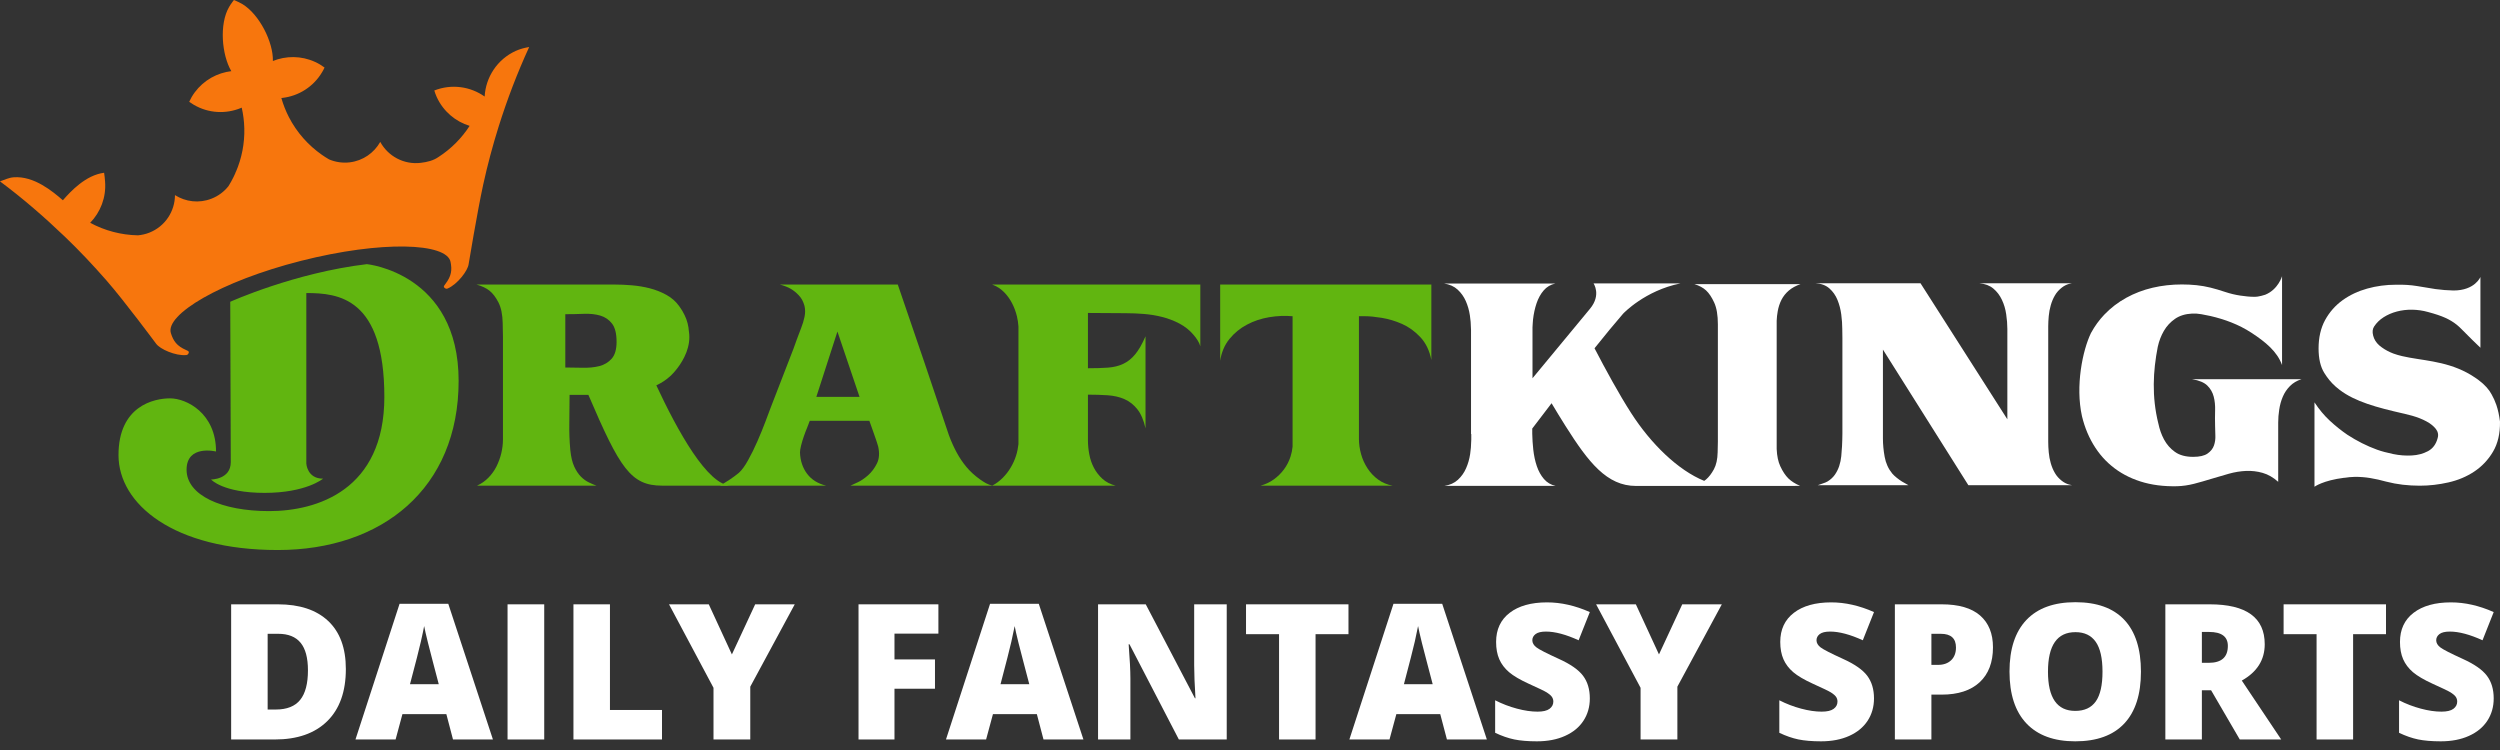
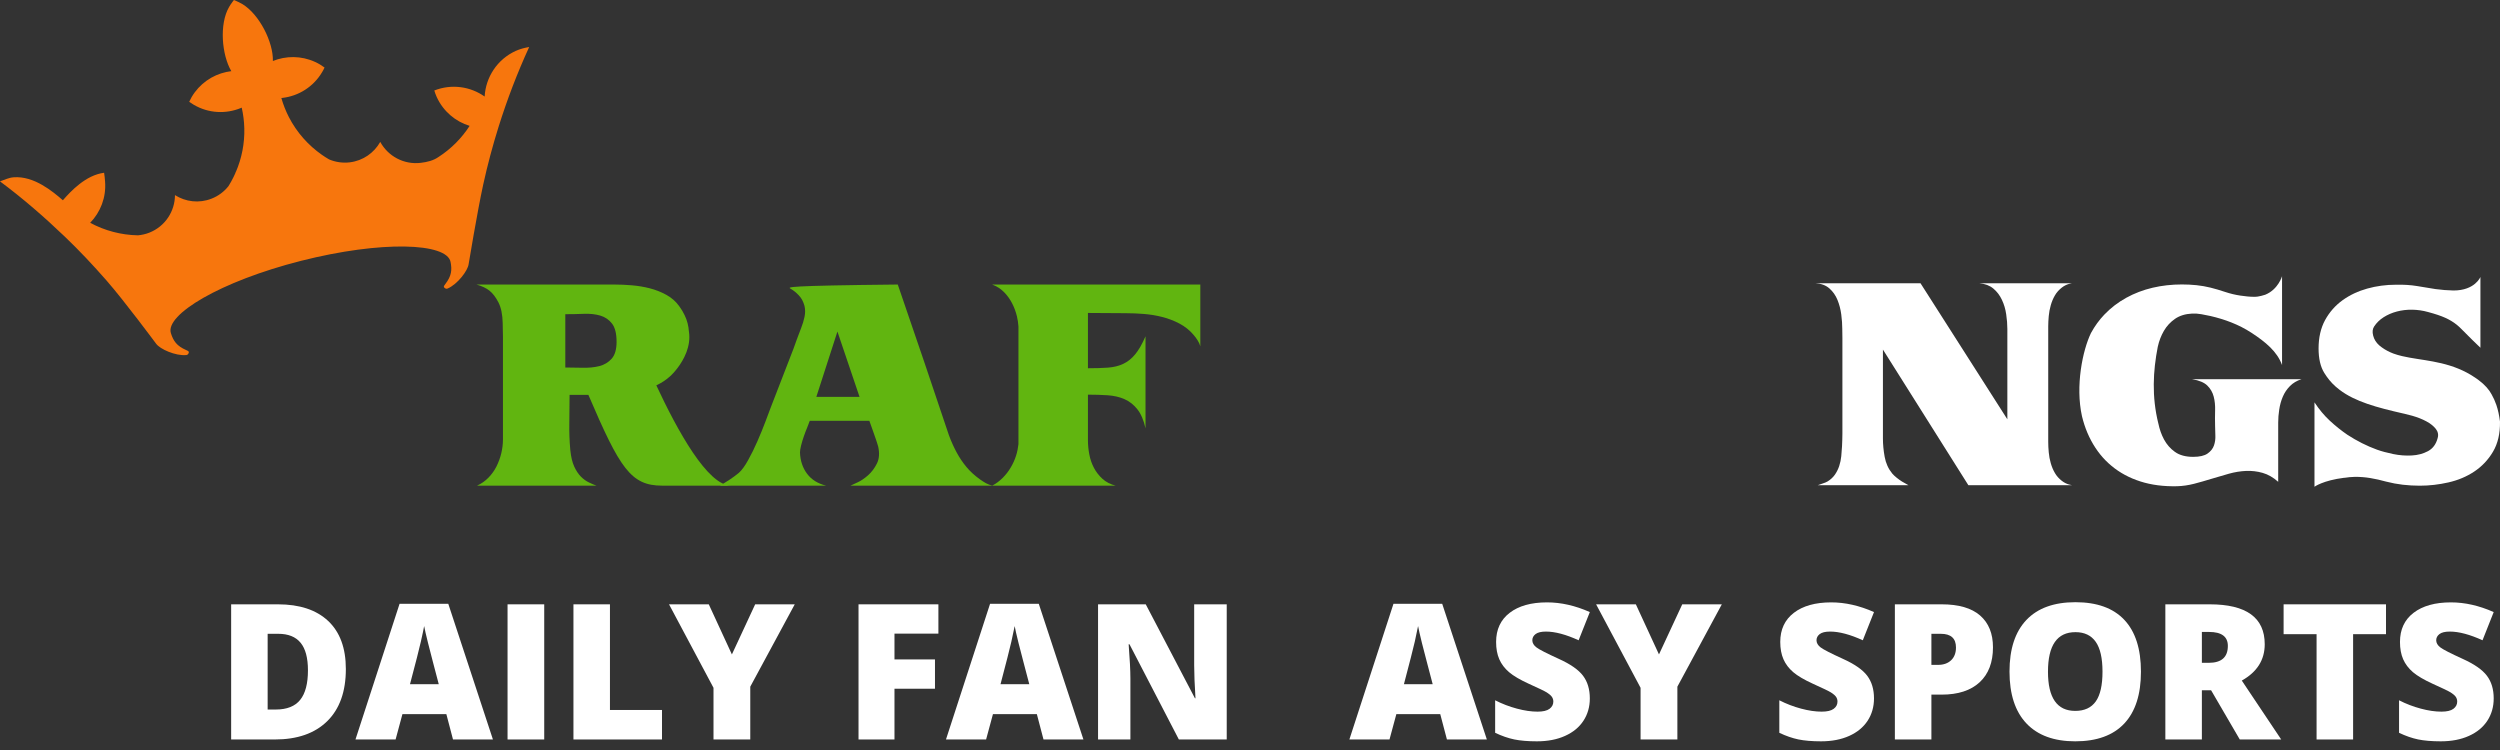
<svg xmlns="http://www.w3.org/2000/svg" width="100" height="30" viewBox="0 0 100 30" fill="none">
  <rect x="0" y="0" width="100" height="30" fill="#333333" stroke="none" />
  <g clip-path="url(#clip0_4187_2225)">
    <path d="M13.834 26.761C13.834 27.663 13.586 28.358 13.089 28.847C12.592 29.335 11.894 29.579 10.995 29.579H9.246V24.173H11.117C11.984 24.173 12.654 24.395 13.126 24.838C13.598 25.282 13.834 25.923 13.834 26.761ZM12.318 26.813C12.318 26.317 12.22 25.95 12.024 25.711C11.828 25.472 11.531 25.352 11.131 25.352H10.706V28.381H11.032C11.475 28.381 11.801 28.252 12.008 27.994C12.215 27.737 12.318 27.343 12.318 26.813Z" fill="white" />
    <path d="M18.12 29.579L17.854 28.565H16.097L15.824 29.579H14.219L15.983 24.151H17.931L19.717 29.579H18.12ZM17.55 27.367L17.317 26.48C17.263 26.283 17.197 26.028 17.12 25.715C17.042 25.401 16.991 25.177 16.966 25.042C16.944 25.167 16.9 25.374 16.835 25.663C16.77 25.951 16.625 26.519 16.4 27.367H17.55Z" fill="white" />
    <path d="M20.302 29.579V24.173H21.769V29.579H20.302Z" fill="white" />
    <path d="M22.938 29.579V24.173H24.398V28.399H26.48V29.579H22.938Z" fill="white" />
    <path d="M29.276 26.177L30.207 24.173H31.79L30.011 27.467V29.579H28.54V27.512L26.761 24.173H28.351L29.276 26.177Z" fill="white" />
    <path d="M35.779 29.579H34.341V24.173H37.536V25.345H35.779V26.377H37.399V27.549H35.779V29.579Z" fill="white" />
    <path d="M41.74 29.579L41.474 28.565H39.718L39.444 29.579H37.839L39.603 24.151H41.551L43.337 29.579H41.74ZM41.171 27.367L40.938 26.48C40.883 26.283 40.818 26.028 40.74 25.715C40.662 25.401 40.611 25.177 40.587 25.042C40.564 25.167 40.52 25.374 40.455 25.663C40.39 25.951 40.245 26.519 40.021 27.367H41.171Z" fill="white" />
    <path d="M49.069 29.579H47.154L45.179 25.77H45.146C45.193 26.369 45.216 26.826 45.216 27.142V29.579H43.922V24.173H45.83L47.797 27.93H47.819C47.785 27.385 47.767 26.947 47.767 26.617V24.173H49.069L49.069 29.579Z" fill="white" />
-     <path d="M52.622 29.579H51.162V25.367H49.841V24.173H53.939V25.367H52.622V29.579Z" fill="white" />
    <path d="M57.877 29.579L57.61 28.565H55.854L55.58 29.579H53.975L55.739 24.151H57.688L59.474 29.579H57.877ZM57.307 27.367L57.074 26.48C57.02 26.283 56.954 26.028 56.876 25.715C56.799 25.401 56.748 25.177 56.723 25.042C56.7 25.167 56.657 25.374 56.592 25.663C56.526 25.951 56.381 26.519 56.157 27.367H57.307Z" fill="white" />
    <path d="M63.593 27.937C63.593 28.272 63.508 28.57 63.338 28.83C63.168 29.09 62.923 29.292 62.602 29.436C62.282 29.581 61.906 29.653 61.474 29.653C61.114 29.653 60.812 29.627 60.568 29.577C60.324 29.526 60.071 29.438 59.806 29.312V28.011C60.085 28.154 60.375 28.265 60.676 28.345C60.976 28.426 61.252 28.466 61.504 28.466C61.721 28.466 61.88 28.428 61.981 28.353C62.082 28.278 62.133 28.181 62.133 28.063C62.133 27.989 62.112 27.924 62.071 27.868C62.031 27.813 61.965 27.757 61.875 27.7C61.785 27.644 61.546 27.528 61.156 27.353C60.804 27.192 60.539 27.037 60.363 26.887C60.187 26.736 60.056 26.564 59.971 26.369C59.886 26.174 59.844 25.944 59.844 25.678C59.844 25.18 60.025 24.791 60.387 24.513C60.749 24.235 61.247 24.095 61.881 24.095C62.441 24.095 63.011 24.224 63.593 24.483L63.145 25.611C62.64 25.38 62.204 25.263 61.837 25.263C61.647 25.263 61.509 25.297 61.423 25.363C61.336 25.43 61.293 25.512 61.293 25.611C61.293 25.717 61.348 25.812 61.458 25.896C61.567 25.98 61.865 26.133 62.351 26.354C62.816 26.564 63.14 26.789 63.321 27.029C63.502 27.269 63.593 27.572 63.593 27.937Z" fill="white" />
    <path d="M66.359 26.177L67.29 24.173H68.873L67.095 27.467V29.579H65.623V27.512L63.844 24.173H65.434L66.359 26.177Z" fill="white" />
    <path d="M74.96 27.937C74.96 28.272 74.874 28.57 74.705 28.83C74.534 29.09 74.289 29.292 73.969 29.436C73.648 29.581 73.272 29.653 72.841 29.653C72.481 29.653 72.179 29.627 71.935 29.577C71.691 29.526 71.437 29.438 71.173 29.312V28.011C71.452 28.154 71.742 28.265 72.042 28.345C72.343 28.426 72.619 28.466 72.87 28.466C73.087 28.466 73.246 28.428 73.347 28.353C73.449 28.278 73.499 28.181 73.499 28.063C73.499 27.989 73.479 27.924 73.438 27.868C73.397 27.813 73.332 27.757 73.242 27.7C73.152 27.644 72.912 27.528 72.523 27.353C72.17 27.192 71.906 27.037 71.73 26.887C71.554 26.736 71.423 26.564 71.338 26.369C71.253 26.174 71.21 25.944 71.21 25.678C71.21 25.18 71.392 24.791 71.754 24.513C72.116 24.235 72.614 24.095 73.248 24.095C73.807 24.095 74.378 24.224 74.96 24.483L74.512 25.611C74.007 25.38 73.571 25.263 73.203 25.263C73.013 25.263 72.876 25.297 72.789 25.363C72.703 25.43 72.66 25.512 72.66 25.611C72.66 25.717 72.715 25.812 72.824 25.896C72.934 25.98 73.232 26.133 73.717 26.354C74.183 26.564 74.507 26.789 74.688 27.029C74.869 27.269 74.96 27.572 74.96 27.937Z" fill="white" />
    <path d="M79.719 25.892C79.719 26.496 79.54 26.963 79.184 27.292C78.828 27.621 78.322 27.785 77.666 27.785H77.256V29.579H75.795V24.173H77.666C78.349 24.173 78.862 24.322 79.204 24.62C79.547 24.919 79.719 25.343 79.719 25.892ZM77.256 26.595H77.522C77.742 26.595 77.916 26.533 78.045 26.41C78.175 26.286 78.239 26.116 78.239 25.9C78.239 25.535 78.037 25.352 77.633 25.352H77.256L77.256 26.595Z" fill="white" />
    <path d="M85.638 26.868C85.638 27.778 85.415 28.469 84.969 28.943C84.523 29.416 83.87 29.653 83.009 29.653C82.162 29.653 81.511 29.415 81.059 28.939C80.607 28.463 80.38 27.77 80.38 26.861C80.38 25.961 80.605 25.274 81.055 24.799C81.505 24.325 82.159 24.088 83.017 24.088C83.877 24.088 84.529 24.323 84.973 24.794C85.416 25.265 85.638 25.956 85.638 26.868ZM81.919 26.868C81.919 27.913 82.282 28.436 83.009 28.436C83.379 28.436 83.653 28.309 83.832 28.055C84.011 27.801 84.1 27.405 84.1 26.868C84.1 26.328 84.01 25.93 83.828 25.672C83.647 25.414 83.377 25.286 83.017 25.286C82.285 25.286 81.919 25.813 81.919 26.868Z" fill="white" />
    <path d="M88.075 27.611V29.579H86.614V24.173H88.386C89.855 24.173 90.589 24.705 90.589 25.77C90.589 26.396 90.283 26.881 89.672 27.223L91.248 29.579H89.591L88.444 27.611L88.075 27.611ZM88.075 26.513H88.348C88.859 26.513 89.114 26.288 89.114 25.836C89.114 25.465 88.864 25.278 88.363 25.278H88.075V26.513Z" fill="white" />
    <path d="M94.124 29.579H92.663V25.367H91.344V24.173H95.44V25.367H94.124V29.579Z" fill="white" />
    <path d="M99.748 27.937C99.748 28.272 99.663 28.57 99.493 28.83C99.323 29.09 99.078 29.292 98.757 29.436C98.437 29.581 98.061 29.653 97.63 29.653C97.269 29.653 96.967 29.627 96.723 29.577C96.48 29.526 96.226 29.438 95.962 29.312V28.011C96.24 28.154 96.53 28.265 96.831 28.345C97.131 28.426 97.408 28.466 97.659 28.466C97.876 28.466 98.035 28.428 98.136 28.353C98.237 28.278 98.288 28.181 98.288 28.063C98.288 27.989 98.267 27.924 98.227 27.868C98.186 27.813 98.121 27.757 98.031 27.7C97.941 27.644 97.701 27.528 97.311 27.353C96.959 27.192 96.694 27.037 96.518 26.887C96.342 26.736 96.212 26.564 96.126 26.369C96.041 26.174 95.999 25.944 95.999 25.678C95.999 25.18 96.18 24.791 96.542 24.513C96.905 24.235 97.403 24.095 98.036 24.095C98.596 24.095 99.166 24.224 99.748 24.483L99.301 25.611C98.795 25.38 98.359 25.263 97.992 25.263C97.802 25.263 97.664 25.297 97.578 25.363C97.492 25.43 97.448 25.512 97.448 25.611C97.448 25.717 97.503 25.812 97.613 25.896C97.722 25.98 98.02 26.133 98.506 26.354C98.972 26.564 99.295 26.789 99.476 27.029C99.658 27.269 99.748 27.572 99.748 27.937Z" fill="white" />
    <path d="M48.013 11.382H39.686C39.868 11.448 40.023 11.547 40.154 11.678C40.285 11.809 40.393 11.958 40.481 12.126C40.568 12.293 40.633 12.469 40.677 12.653C40.71 12.791 40.73 12.927 40.738 13.062V13.665V14.319V16.467V17.704V17.766C40.722 17.921 40.691 18.075 40.642 18.229C40.588 18.398 40.516 18.556 40.425 18.707C40.335 18.858 40.228 18.995 40.104 19.119C39.979 19.243 39.841 19.346 39.686 19.426H44.624C44.416 19.372 44.241 19.282 44.101 19.155C43.96 19.028 43.846 18.881 43.759 18.717C43.672 18.553 43.61 18.374 43.573 18.179C43.536 17.985 43.517 17.791 43.517 17.596V15.786C43.799 15.786 44.064 15.794 44.312 15.811C44.56 15.828 44.783 15.88 44.981 15.967C45.179 16.055 45.349 16.188 45.493 16.369C45.637 16.55 45.747 16.805 45.821 17.134V13.453C45.687 13.762 45.549 14.001 45.408 14.172C45.268 14.343 45.108 14.47 44.93 14.554C44.753 14.638 44.55 14.688 44.322 14.705C44.094 14.722 43.826 14.73 43.517 14.73V12.518L45.026 12.528C45.261 12.528 45.504 12.538 45.755 12.558C46.006 12.578 46.252 12.618 46.489 12.679C46.727 12.739 46.955 12.826 47.173 12.94C47.391 13.054 47.581 13.205 47.741 13.393C47.795 13.453 47.848 13.525 47.902 13.609C47.956 13.693 47.992 13.775 48.013 13.855L48.013 11.382Z" fill="#61B510" />
-     <path d="M48.807 11.382V14.428C48.861 14.087 48.984 13.796 49.179 13.558C49.373 13.32 49.606 13.129 49.878 12.986C50.149 12.841 50.444 12.743 50.763 12.689C51.081 12.635 51.395 12.622 51.703 12.649V13.732V14.016V16.131V17.251V17.869C51.69 18.001 51.664 18.131 51.622 18.26C51.562 18.447 51.475 18.619 51.361 18.773C51.247 18.927 51.111 19.061 50.954 19.175C50.796 19.289 50.62 19.372 50.425 19.426H55.705C55.484 19.386 55.29 19.304 55.122 19.18C54.954 19.056 54.813 18.907 54.7 18.733C54.586 18.558 54.5 18.369 54.443 18.164C54.386 17.959 54.357 17.754 54.357 17.546V17.486V16.088V13.905V12.649H54.619C54.786 12.649 55.004 12.671 55.273 12.714C55.541 12.758 55.809 12.838 56.077 12.955C56.345 13.073 56.59 13.249 56.811 13.483C57.033 13.718 57.18 14.023 57.254 14.398V11.382L48.807 11.382Z" fill="#61B510" />
-     <path d="M34.719 19.014C34.575 19.141 34.433 19.237 34.292 19.3C34.151 19.364 34.06 19.406 34.02 19.426H39.702C39.608 19.406 39.519 19.373 39.435 19.326C39.351 19.279 39.273 19.228 39.199 19.175C38.985 19.021 38.803 18.855 38.656 18.677C38.508 18.499 38.378 18.305 38.264 18.094C38.15 17.883 38.048 17.655 37.957 17.41L37.544 16.184L36.987 14.529L35.911 11.381H31.194C31.369 11.429 31.512 11.484 31.622 11.548C31.733 11.611 31.842 11.698 31.948 11.809C32.056 11.92 32.133 12.062 32.18 12.236C32.213 12.377 32.213 12.525 32.18 12.679C32.147 12.833 32.103 12.977 32.049 13.111C31.915 13.46 31.813 13.737 31.742 13.941C31.721 14.002 31.698 14.06 31.674 14.117L30.822 16.319C30.776 16.446 30.705 16.634 30.611 16.882C30.517 17.13 30.412 17.388 30.294 17.656C30.177 17.925 30.053 18.176 29.922 18.411C29.792 18.645 29.669 18.812 29.555 18.913C29.441 19.007 29.324 19.094 29.203 19.175C29.083 19.255 28.987 19.316 28.917 19.356C28.847 19.396 28.808 19.419 28.801 19.426H33.045C32.716 19.346 32.463 19.188 32.285 18.953C32.108 18.719 32.012 18.434 31.999 18.099C31.999 18.032 32.014 17.938 32.044 17.817C32.074 17.697 32.111 17.575 32.155 17.45C32.198 17.326 32.243 17.207 32.291 17.093C32.337 16.979 32.371 16.892 32.391 16.832H34.654H34.774C34.794 16.886 34.821 16.961 34.855 17.058C34.888 17.155 34.923 17.254 34.96 17.355C34.997 17.455 35.031 17.553 35.061 17.647C35.091 17.74 35.113 17.811 35.126 17.857C35.187 18.125 35.17 18.354 35.076 18.541C34.982 18.729 34.864 18.887 34.719 19.014ZM32.653 15.876L33.497 13.262L34.382 15.876H32.653Z" fill="#61B510" />
+     <path d="M34.719 19.014C34.575 19.141 34.433 19.237 34.292 19.3C34.151 19.364 34.06 19.406 34.02 19.426H39.702C39.608 19.406 39.519 19.373 39.435 19.326C39.351 19.279 39.273 19.228 39.199 19.175C38.985 19.021 38.803 18.855 38.656 18.677C38.508 18.499 38.378 18.305 38.264 18.094C38.15 17.883 38.048 17.655 37.957 17.41L37.544 16.184L36.987 14.529L35.911 11.381C31.369 11.429 31.512 11.484 31.622 11.548C31.733 11.611 31.842 11.698 31.948 11.809C32.056 11.92 32.133 12.062 32.18 12.236C32.213 12.377 32.213 12.525 32.18 12.679C32.147 12.833 32.103 12.977 32.049 13.111C31.915 13.46 31.813 13.737 31.742 13.941C31.721 14.002 31.698 14.06 31.674 14.117L30.822 16.319C30.776 16.446 30.705 16.634 30.611 16.882C30.517 17.13 30.412 17.388 30.294 17.656C30.177 17.925 30.053 18.176 29.922 18.411C29.792 18.645 29.669 18.812 29.555 18.913C29.441 19.007 29.324 19.094 29.203 19.175C29.083 19.255 28.987 19.316 28.917 19.356C28.847 19.396 28.808 19.419 28.801 19.426H33.045C32.716 19.346 32.463 19.188 32.285 18.953C32.108 18.719 32.012 18.434 31.999 18.099C31.999 18.032 32.014 17.938 32.044 17.817C32.074 17.697 32.111 17.575 32.155 17.45C32.198 17.326 32.243 17.207 32.291 17.093C32.337 16.979 32.371 16.892 32.391 16.832H34.654H34.774C34.794 16.886 34.821 16.961 34.855 17.058C34.888 17.155 34.923 17.254 34.96 17.355C34.997 17.455 35.031 17.553 35.061 17.647C35.091 17.74 35.113 17.811 35.126 17.857C35.187 18.125 35.17 18.354 35.076 18.541C34.982 18.729 34.864 18.887 34.719 19.014ZM32.653 15.876L33.497 13.262L34.382 15.876H32.653Z" fill="#61B510" />
    <path d="M26.253 15.414C26.461 15.317 26.648 15.195 26.813 15.043L26.866 14.991C26.866 14.991 26.961 14.901 27.081 14.746C27.09 14.734 27.1 14.723 27.108 14.711C27.343 14.399 27.65 13.861 27.557 13.261H27.556C27.543 13.045 27.489 12.817 27.383 12.603C27.34 12.515 27.275 12.394 27.167 12.246C27.033 12.058 26.862 11.908 26.654 11.794C26.446 11.679 26.225 11.593 25.991 11.532C25.756 11.472 25.517 11.432 25.272 11.412C25.027 11.391 24.8 11.382 24.593 11.382H19.062C19.276 11.442 19.449 11.524 19.58 11.628C19.711 11.732 19.83 11.888 19.937 12.095C20.044 12.303 20.101 12.581 20.108 12.93C20.115 13.104 20.118 13.282 20.118 13.463V13.539V13.996V16.359V16.63V17.41V17.585C20.118 17.76 20.096 17.939 20.053 18.124C20.009 18.308 19.945 18.484 19.862 18.652C19.778 18.82 19.67 18.971 19.54 19.104C19.409 19.239 19.257 19.346 19.082 19.426H23.859C23.765 19.392 23.663 19.349 23.552 19.295C23.442 19.242 23.336 19.165 23.235 19.064C23.135 18.963 23.046 18.83 22.969 18.662C22.892 18.494 22.84 18.276 22.813 18.008C22.779 17.646 22.766 17.278 22.773 16.902C22.779 16.527 22.783 16.157 22.783 15.796H23.105C23.253 15.796 23.396 15.795 23.535 15.794C24.795 18.736 25.233 19.426 26.487 19.426H29.246C28.301 19.426 27.094 17.215 26.253 15.414ZM22.612 14.7V12.568C22.86 12.568 23.106 12.563 23.351 12.553C23.596 12.543 23.815 12.566 24.01 12.623C24.204 12.68 24.361 12.788 24.482 12.945C24.603 13.103 24.663 13.346 24.663 13.674C24.663 13.976 24.598 14.2 24.467 14.348C24.337 14.495 24.17 14.594 23.97 14.645C23.769 14.695 23.547 14.716 23.306 14.71C23.065 14.703 22.834 14.7 22.612 14.7Z" fill="#61B510" />
    <path d="M20.63 2.036C19.884 2.375 19.428 3.095 19.386 3.86C19.385 3.861 19.385 3.86 19.384 3.861C18.814 3.458 18.06 3.348 17.372 3.62C17.398 3.708 17.431 3.795 17.469 3.881C17.733 4.459 18.222 4.862 18.785 5.035C18.468 5.526 18.048 5.951 17.546 6.276C17.335 6.423 17.1 6.481 16.827 6.514C16.148 6.594 15.517 6.242 15.21 5.676C14.965 6.112 14.523 6.43 13.988 6.494C13.698 6.528 13.417 6.483 13.165 6.377C13.068 6.32 12.971 6.26 12.879 6.195C12.332 5.813 11.873 5.3 11.557 4.687C11.433 4.446 11.331 4.19 11.254 3.92C11.266 3.919 11.277 3.918 11.29 3.917C11.929 3.845 12.528 3.485 12.882 2.89C12.919 2.829 12.953 2.766 12.982 2.702C12.925 2.66 12.866 2.62 12.805 2.583C12.273 2.267 11.659 2.209 11.109 2.372C11.044 2.392 10.979 2.415 10.915 2.44C10.937 1.693 10.376 0.569 9.689 0.16C9.612 0.114 9.498 0.06 9.418 0.025L9.357 0L9.316 0.053C9.262 0.123 9.212 0.196 9.167 0.273C8.761 0.963 8.873 2.202 9.252 2.846C9.184 2.854 9.116 2.866 9.05 2.88C8.49 3.002 7.979 3.349 7.666 3.882C7.63 3.944 7.597 4.007 7.568 4.072C7.624 4.113 7.684 4.152 7.746 4.188C8.343 4.54 9.041 4.565 9.635 4.32C9.647 4.316 9.658 4.311 9.669 4.306C9.731 4.58 9.765 4.853 9.772 5.124C9.789 5.736 9.669 6.332 9.436 6.875C9.435 6.872 9.434 6.867 9.433 6.864C9.428 6.884 9.42 6.905 9.414 6.926C9.391 6.978 9.366 7.031 9.341 7.082C9.28 7.207 9.212 7.329 9.138 7.447C8.967 7.662 8.738 7.838 8.462 7.946C7.961 8.143 7.421 8.073 6.999 7.804C6.997 8.448 6.608 9.057 5.971 9.307C5.824 9.365 5.672 9.399 5.521 9.413C4.843 9.401 4.187 9.225 3.607 8.912C4.017 8.489 4.252 7.9 4.203 7.267C4.196 7.173 4.182 7 4.164 6.911C3.429 7.003 2.822 7.658 2.516 8.01H2.514C2.108 7.658 1.362 7.03 0.546 7.092C0.353 7.106 0.174 7.194 0 7.255C0.91 7.931 1.779 8.686 2.6 9.473C3.176 10.024 3.729 10.613 4.257 11.216C4.991 12.055 6.244 13.75 6.245 13.749C6.399 13.965 7.027 14.244 7.451 14.202C7.525 14.195 7.548 14.128 7.553 14.09C7.559 14.046 7.482 14.019 7.443 14.001C7.073 13.839 6.936 13.643 6.836 13.328C6.6 12.588 8.811 11.254 12.043 10.433C15.276 9.614 17.872 9.713 18.022 10.476C18.086 10.801 18.061 11.039 17.815 11.359C17.789 11.394 17.734 11.454 17.762 11.491C17.784 11.522 17.837 11.57 17.905 11.541C18.297 11.373 18.713 10.829 18.745 10.566C18.745 10.566 19.092 8.465 19.33 7.376C19.502 6.593 19.708 5.82 19.947 5.059C20.288 3.973 20.695 2.911 21.167 1.881C20.985 1.911 20.805 1.957 20.63 2.036Z" fill="#F7760D" />
-     <path d="M9.21 12.071C9.21 12.071 11.779 10.91 14.675 10.566C14.675 10.566 18.345 10.927 18.345 15.234C18.345 19.542 15.281 22.001 11.11 22.001C6.94 22.001 4.74 20.163 4.74 18.204C4.74 16.246 6.148 15.934 6.803 15.934C7.457 15.934 8.641 16.525 8.641 18.06C8.641 18.06 7.463 17.77 7.463 18.79C7.463 19.809 8.856 20.444 10.767 20.444C12.677 20.444 15.374 19.608 15.374 15.878C15.374 11.9 13.533 11.722 12.253 11.722V18.547C12.253 18.547 12.287 19.147 12.922 19.147C12.922 19.147 12.249 19.715 10.583 19.715C8.917 19.715 8.443 19.18 8.443 19.18C8.443 19.18 9.231 19.183 9.231 18.488C9.231 17.793 9.21 12.071 9.21 12.071Z" fill="#61B510" />
    <path d="M99.855 16.2C99.799 16.038 99.734 15.897 99.665 15.777C99.567 15.591 99.401 15.394 99.133 15.195C99.133 15.195 99.132 15.194 99.132 15.194C99.105 15.175 99.079 15.156 99.053 15.138C99.051 15.137 99.049 15.135 99.047 15.134C98.925 15.049 98.801 14.973 98.677 14.907C97.767 14.423 96.833 14.421 96.083 14.244C95.961 14.215 95.844 14.182 95.733 14.141C95.691 14.125 95.649 14.108 95.608 14.089C95.444 14.015 95.297 13.923 95.168 13.813C95.046 13.704 94.965 13.575 94.927 13.427C94.888 13.279 94.901 13.157 94.965 13.06C95.062 12.912 95.189 12.788 95.347 12.688C95.505 12.588 95.681 12.512 95.874 12.461C96.067 12.41 96.271 12.385 96.487 12.388C96.703 12.392 96.914 12.422 97.12 12.48C97.41 12.557 97.64 12.635 97.811 12.712C97.982 12.789 98.131 12.88 98.26 12.982C98.325 13.034 98.389 13.092 98.453 13.157C98.518 13.221 98.585 13.289 98.656 13.36C98.727 13.43 98.806 13.509 98.893 13.597C98.98 13.683 99.088 13.788 99.217 13.91V11.079C99.217 11.079 99 11.62 98.14 11.62C97.898 11.614 97.658 11.595 97.419 11.563C97.175 11.524 96.927 11.484 96.675 11.441C96.425 11.4 96.144 11.382 95.835 11.389C95.442 11.389 95.06 11.44 94.69 11.543C94.32 11.646 93.99 11.802 93.7 12.011C93.41 12.221 93.178 12.485 93.003 12.804C92.83 13.123 92.743 13.501 92.743 13.939C92.743 14.345 92.819 14.671 92.97 14.915C93.101 15.127 93.248 15.305 93.41 15.449L93.412 15.451C93.418 15.456 93.424 15.461 93.429 15.466C93.448 15.482 93.468 15.499 93.487 15.514C93.517 15.54 93.548 15.565 93.579 15.589C94.205 16.07 95.089 16.302 96.112 16.536C96.131 16.541 96.149 16.544 96.169 16.548C96.172 16.549 96.174 16.549 96.176 16.55C96.281 16.573 96.386 16.6 96.492 16.631C96.705 16.692 96.891 16.766 97.052 16.853C97.214 16.939 97.339 17.039 97.43 17.152C97.519 17.265 97.546 17.389 97.506 17.524C97.442 17.769 97.313 17.942 97.12 18.046C96.927 18.149 96.709 18.207 96.468 18.219C96.227 18.232 95.98 18.214 95.728 18.162C95.478 18.11 95.262 18.052 95.081 17.987C94.675 17.84 94.279 17.64 93.893 17.389C93.648 17.221 93.415 17.035 93.192 16.828C92.97 16.622 92.766 16.378 92.579 16.094V19.47C92.579 19.47 92.921 19.216 93.774 19.11C93.775 19.111 93.776 19.112 93.777 19.113C93.913 19.091 94.05 19.077 94.187 19.075C94.397 19.072 94.607 19.088 94.815 19.123C95.025 19.158 95.233 19.205 95.439 19.263C95.664 19.321 95.888 19.363 96.11 19.389C96.333 19.414 96.56 19.428 96.791 19.428C97.172 19.428 97.553 19.384 97.936 19.297C98.32 19.21 98.665 19.065 98.97 18.862C99.276 18.659 99.526 18.396 99.719 18.07C99.912 17.745 100.006 17.344 100 16.867C99.967 16.61 99.919 16.387 99.855 16.2Z" fill="white" />
    <path d="M81.929 13.057C81.929 12.929 81.936 12.79 81.95 12.642C81.963 12.495 81.99 12.35 82.031 12.209C82.071 12.067 82.126 11.936 82.197 11.815C82.267 11.694 82.361 11.591 82.475 11.502C82.677 11.344 82.871 11.337 82.879 11.331H79.174C79.402 11.351 79.589 11.421 79.734 11.543C79.878 11.663 79.992 11.813 80.076 11.992C80.161 12.17 80.218 12.363 80.248 12.572C80.279 12.781 80.294 12.976 80.294 13.158V16.772L76.821 11.331H72.621C72.85 11.343 73.035 11.413 73.176 11.537C73.318 11.662 73.425 11.815 73.499 11.997C73.573 12.178 73.624 12.374 73.651 12.582C73.678 12.79 73.691 12.982 73.691 13.158C73.691 13.238 73.692 13.358 73.696 13.516V13.807V17.064V17.257V17.343C73.694 17.512 73.69 17.682 73.681 17.852C73.674 17.98 73.664 18.111 73.651 18.246C73.638 18.381 73.611 18.51 73.57 18.635C73.53 18.759 73.472 18.875 73.399 18.983C73.324 19.09 73.227 19.181 73.106 19.256C73.085 19.269 73.055 19.284 73.015 19.301C72.975 19.318 72.932 19.333 72.889 19.346C72.845 19.36 72.806 19.373 72.772 19.387C72.739 19.401 72.719 19.407 72.712 19.407H76.336C76.236 19.353 76.15 19.304 76.079 19.261C76.008 19.217 75.938 19.166 75.867 19.109C75.796 19.052 75.737 18.997 75.69 18.942C75.535 18.754 75.434 18.532 75.387 18.276C75.34 18.02 75.317 17.775 75.317 17.539V13.983L78.734 19.407H78.961H81.026H81.278H82.464H82.879C82.871 19.4 82.677 19.393 82.475 19.235C82.361 19.146 82.267 19.044 82.197 18.922C82.126 18.801 82.071 18.67 82.031 18.529C81.99 18.387 81.963 18.242 81.95 18.094C81.936 17.946 81.929 17.808 81.929 17.68V15.772L81.929 13.057Z" fill="white" />
    <path d="M88.293 15.423C88.419 15.547 88.504 15.694 88.548 15.864C88.593 16.034 88.611 16.221 88.604 16.427C88.598 16.633 88.598 16.84 88.604 17.049C88.604 17.154 88.608 17.276 88.614 17.417C88.621 17.557 88.603 17.691 88.559 17.818C88.514 17.946 88.429 18.053 88.303 18.141C88.177 18.23 87.985 18.274 87.726 18.274C87.426 18.274 87.184 18.208 87 18.078C86.816 17.948 86.67 17.781 86.561 17.579C86.457 17.386 86.382 17.172 86.334 16.939V16.943C86.067 15.864 86.12 14.848 86.311 13.871C86.362 13.639 86.444 13.427 86.556 13.234C86.668 13.042 86.816 12.882 87 12.754C87.184 12.627 87.413 12.556 87.685 12.543C87.8 12.537 87.923 12.545 88.053 12.568C88.182 12.591 88.305 12.616 88.42 12.641C88.979 12.772 89.54 12.972 90.06 13.312C90.626 13.683 91.084 14.059 91.282 14.601V14.581V11.048C91.282 11.048 91.131 11.578 90.609 11.789C90.503 11.823 90.399 11.85 90.311 11.863C90.288 11.866 90.264 11.868 90.239 11.87C90.224 11.871 90.208 11.871 90.193 11.872C90.01 11.877 89.782 11.848 89.616 11.824C89.412 11.794 89.207 11.745 89.003 11.677C88.798 11.608 88.604 11.551 88.42 11.505C88.237 11.46 88.049 11.427 87.859 11.407C87.668 11.388 87.474 11.378 87.276 11.378C86.868 11.378 86.475 11.422 86.101 11.51C85.727 11.598 85.376 11.732 85.049 11.912C84.722 12.092 84.428 12.317 84.17 12.588C83.967 12.801 83.792 13.042 83.644 13.312C83.642 13.315 83.641 13.318 83.639 13.321C83.305 14.012 83.01 15.435 83.279 16.649C83.335 16.881 83.407 17.101 83.494 17.308C83.54 17.417 83.59 17.521 83.644 17.622C83.859 18.024 84.13 18.362 84.462 18.636C84.791 18.91 85.177 19.118 85.616 19.258C86.055 19.399 86.547 19.462 87.092 19.449C87.31 19.442 87.533 19.41 87.761 19.352C87.989 19.292 88.219 19.227 88.451 19.155C88.683 19.083 88.916 19.015 89.151 18.95C89.386 18.884 89.616 18.847 89.841 18.837C90.066 18.827 90.287 18.853 90.505 18.915C90.723 18.977 90.93 19.096 91.128 19.273V16.902C91.128 16.739 91.141 16.566 91.169 16.383C91.196 16.2 91.244 16.029 91.312 15.869C91.38 15.709 91.475 15.567 91.598 15.443C91.721 15.319 91.874 15.227 92.058 15.169H87.685C87.964 15.214 88.167 15.299 88.293 15.423Z" fill="white" />
-     <path d="M71.211 18.648C71.127 18.468 71.079 18.238 71.067 17.96V17.663V16.605V13.934V13.217V12.829C71.073 12.698 71.086 12.571 71.109 12.45C71.138 12.284 71.189 12.13 71.259 11.991C71.331 11.852 71.429 11.728 71.553 11.622C71.678 11.515 71.835 11.429 72.025 11.364H67.772C67.968 11.423 68.125 11.508 68.243 11.617C68.362 11.727 68.47 11.889 68.568 12.103C68.666 12.316 68.715 12.607 68.715 12.974V13.329V13.944V17.663C68.715 17.782 68.712 17.925 68.706 18.092C68.7 18.371 68.65 18.598 68.555 18.773C68.46 18.947 68.355 19.084 68.239 19.182C68.217 19.2 68.193 19.217 68.168 19.235C67.126 18.81 66.039 17.763 65.235 16.506C64.761 15.767 64.226 14.787 63.781 13.931C64.2 13.407 64.6 12.92 64.924 12.548C64.935 12.536 65.796 11.624 67.214 11.337H63.742C63.742 11.337 64.06 11.794 63.602 12.348L61.3 15.13V13.094C61.308 12.993 61.309 12.894 61.32 12.791C61.347 12.55 61.395 12.33 61.463 12.13C61.531 11.93 61.626 11.758 61.748 11.616C61.87 11.474 62.026 11.382 62.216 11.341H57.762C57.986 11.375 58.167 11.456 58.306 11.585C58.446 11.714 58.554 11.867 58.632 12.043C58.71 12.22 58.764 12.41 58.795 12.613C58.808 12.702 58.818 12.788 58.826 12.874L58.841 13.194V17.361C58.844 17.361 58.848 17.362 58.851 17.362V17.583L58.836 17.903C58.829 17.988 58.819 18.074 58.806 18.163C58.775 18.367 58.72 18.557 58.642 18.733C58.565 18.91 58.456 19.062 58.317 19.191C58.178 19.32 57.996 19.402 57.773 19.436H62.227C62.037 19.395 61.88 19.303 61.758 19.16C61.636 19.018 61.541 18.847 61.473 18.646C61.405 18.447 61.358 18.226 61.331 17.985C61.307 17.77 61.295 17.561 61.29 17.354V17.142C61.467 16.908 61.739 16.551 62.063 16.129C62.239 16.425 62.426 16.732 62.619 17.038C63.54 18.496 64.275 19.438 65.442 19.438C66.61 19.438 72.007 19.436 72.007 19.436C71.811 19.352 71.654 19.253 71.535 19.137C71.417 19.021 71.309 18.859 71.211 18.648Z" fill="white" />
  </g>
  <defs>
    <clipPath id="clip0_4187_2225">
      <rect width="100" height="30" fill="white" />
    </clipPath>
  </defs>
</svg>